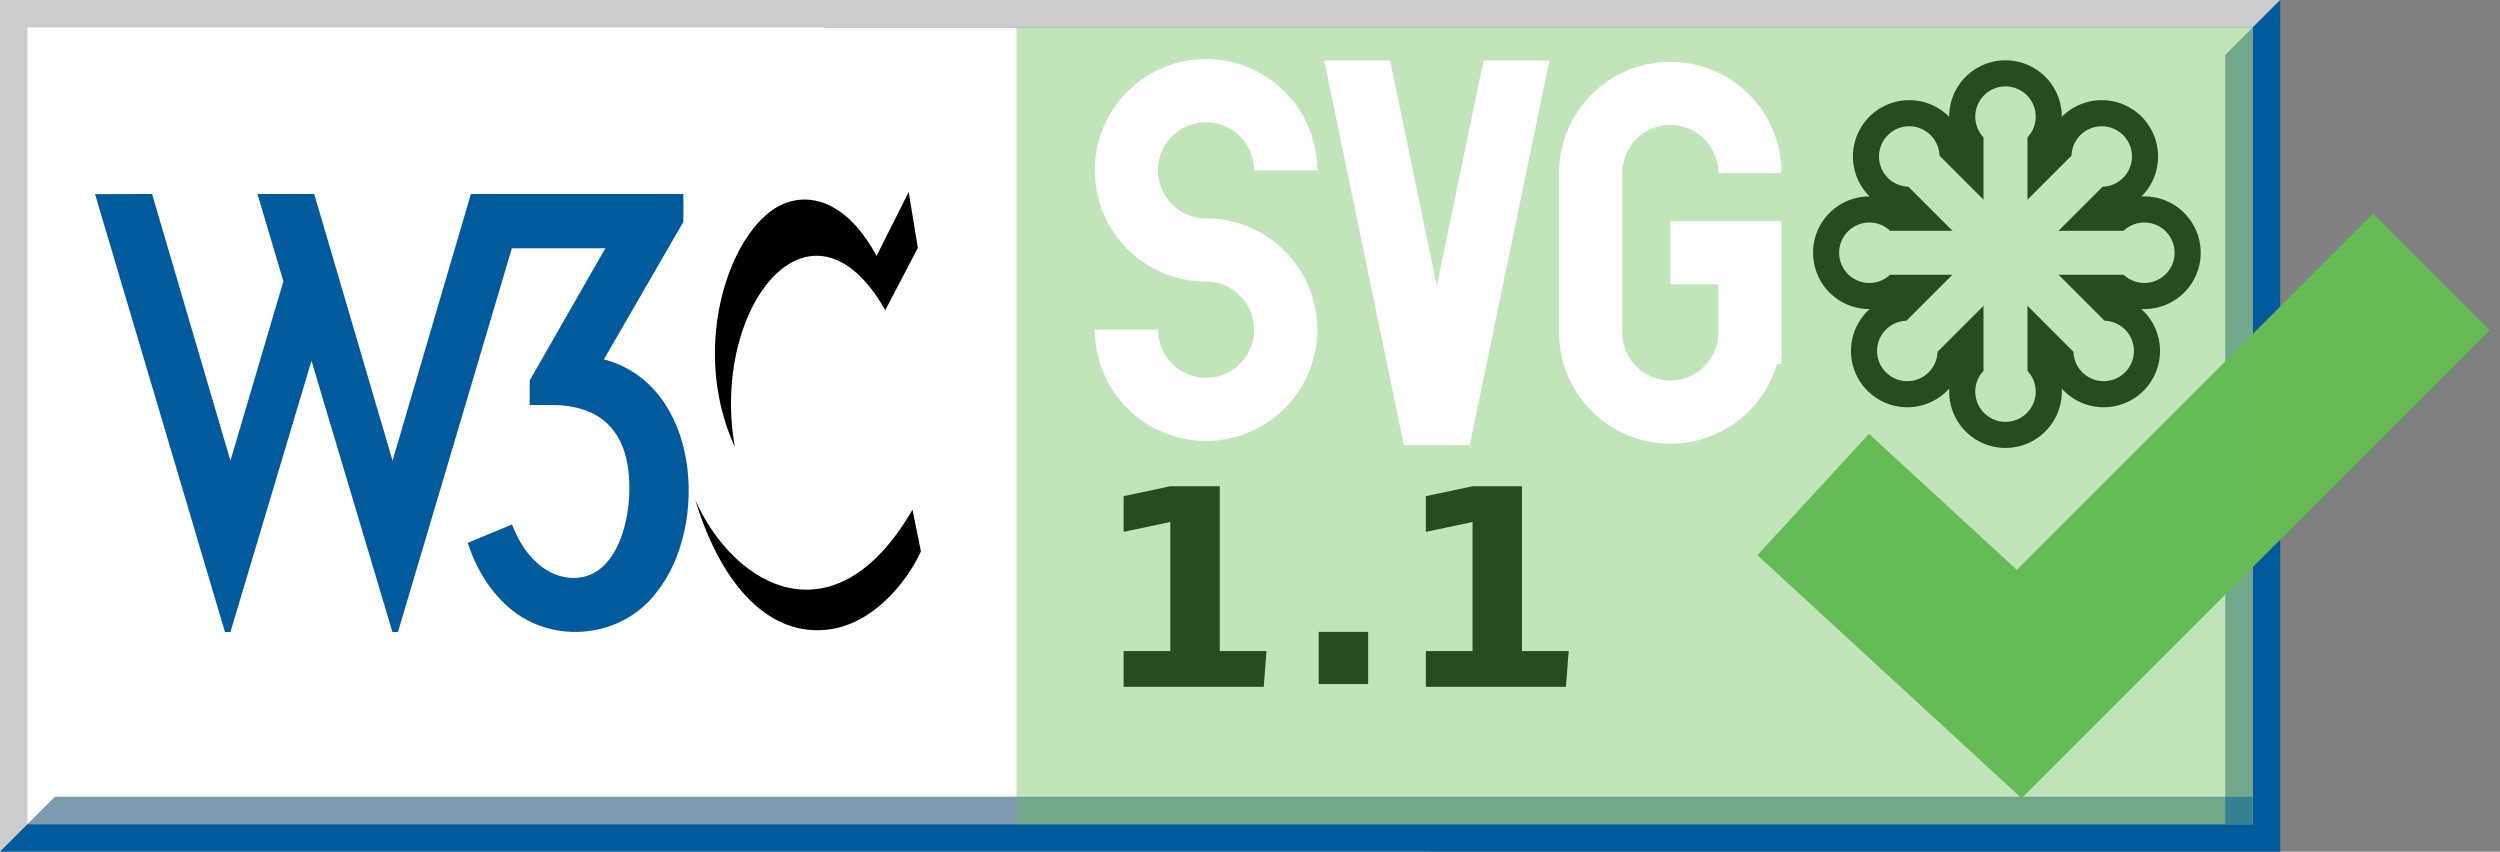
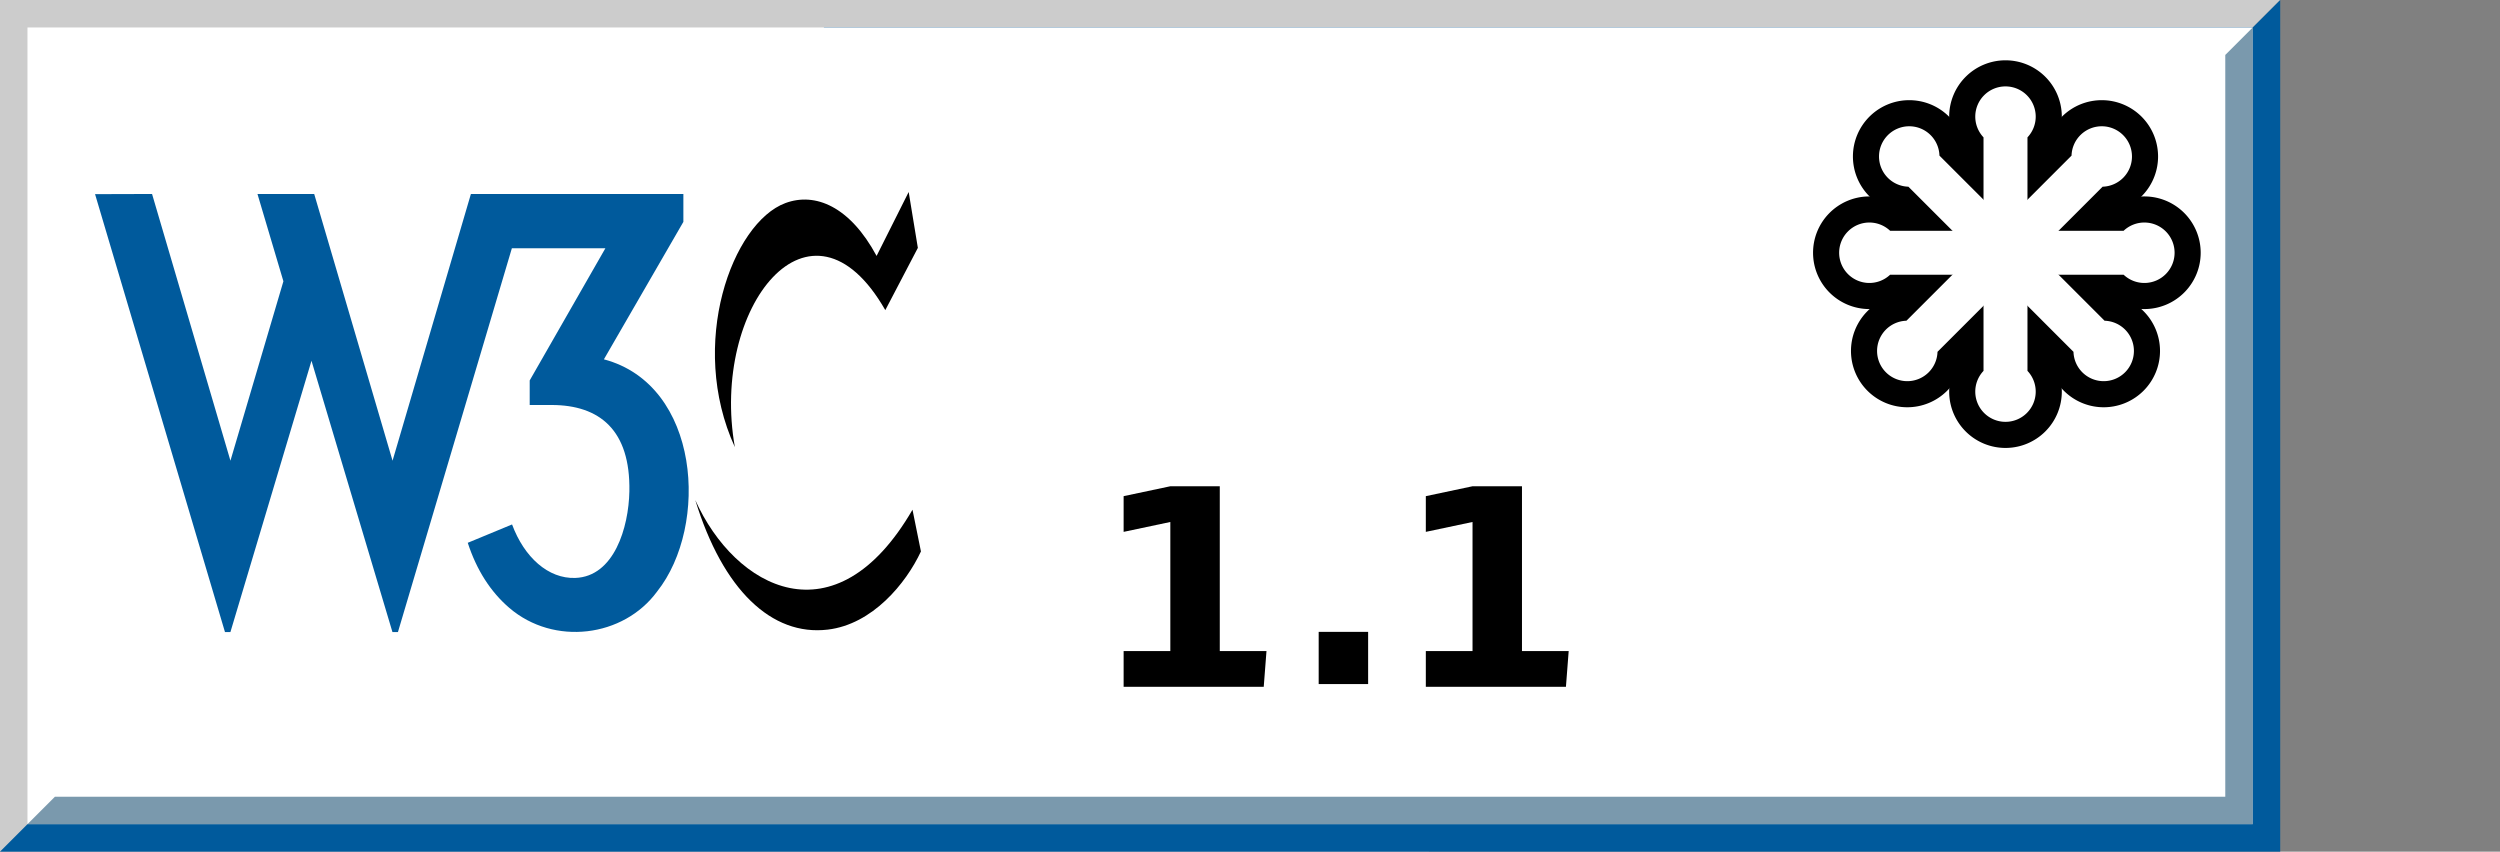
<svg xmlns="http://www.w3.org/2000/svg" xmlns:xlink="http://www.w3.org/1999/xlink" height="31" width="91">
  <rect width="100%" height="100%" fill="#808080" stroke="none" />
  <path d="m0 0v31h52l31-31z" fill="#ccc" />
  <path d="m30 1-30 30h83v-31l-1 1z" fill="#005a9c" />
  <path d="m82 1v29h-81v-29z" fill="#fff" />
  <path opacity=".6" d="m81 2v27h-79l-1 1h81v-29z" fill="#257" />
-   <path stroke="#6b5" stroke-width="6" d="m66 18 7.5 6.9 15-15" fill="none" />
  <g transform="matrix(.05 0 0 .05 73 9.2)">
    <g stroke="#000" stroke-width="38" fill="#6b5">
      <g id="r" fill="#6b5">
        <path id="s" fill="#FFF" d="m-84-16a22 22 0 1 0 0 32h170a22 22 0 1 0 0 -32z" />
        <use xlink:href="#s" transform="rotate(45)" />
        <use xlink:href="#s" transform="rotate(90)" />
        <use xlink:href="#s" transform="rotate(135)" />
      </g>
    </g>
    <use style="" xlink:href="#r" />
  </g>
  <path d="m48 23h1.8v1.9h-1.8z" />
  <path id="a" d="m57 25h-5.1v-1.3h1.7v-4.7l-1.7 0.36v-1.3l1.7-0.36h1.8v6h1.7z" />
  <use xlink:href="#a" transform="translate(-11)" />
-   <path opacity=".4" fill="#6b5" d="m37 30v-29h45v29z" />
  <path stroke="#fff" stroke-width="2.3" d="m41 12a2.9 2.9 0 1 0 2.9 -2.9 2.9 2.9 0 1 1 2.9 -2.9m14 3h2.9v2.9a2.9 2.9 0 0 1 -5.8 0v-5.8a2.9 2.9 0 1 1 5.8 0" fill="none" />
  <path d="m54 2.2h2.4l-2.9 14h-2.4l-2.9-14h2.4l1.7 8.2z" fill="#fff" />
-   <rect opacity=".5" height="1" width="1" y="29" x="81" fill="#005a9c" />
  <path d="m33.41 9.023-1.185 2.266c-2.712-4.745-6.38-0.107-5.476 4.986-1.718-3.753-0.095-8.164 1.84-8.883 1.083-0.402 2.349 0.12 3.319 1.924l1.168-2.327zm0.112 11.05-0 0-0.307-1.519c-2.811 4.847-6.46 2.868-7.907-0.352 1.004 3.27 2.78 4.959 4.823 4.716 1.626-0.192 2.849-1.683 3.391-2.845" />
  <path d="m3.46 7.067 4.729 15.94h0.198l2.951-9.875 2.947 9.875h0.2l4.147-13.97h3.404l-2.755 4.811v0.894h0.795c1.745 0 2.877 0.909 2.833 3.148-0.026 1.305-0.551 3.096-1.968 3.147-0.985 0.035-1.859-0.752-2.302-1.947l-1.613 0.668c0.323 0.991 0.831 1.785 1.515 2.371 1.622 1.389 4.155 1.072 5.38-0.6 1.898-2.394 1.57-7.519-1.939-8.449l2.893-5.004v-1.015h-7.734l-2.852 9.709-2.852-9.709h-2.065l0.944 3.178-1.928 6.531-2.853-9.709z" fill="#005a9c" />
</svg>